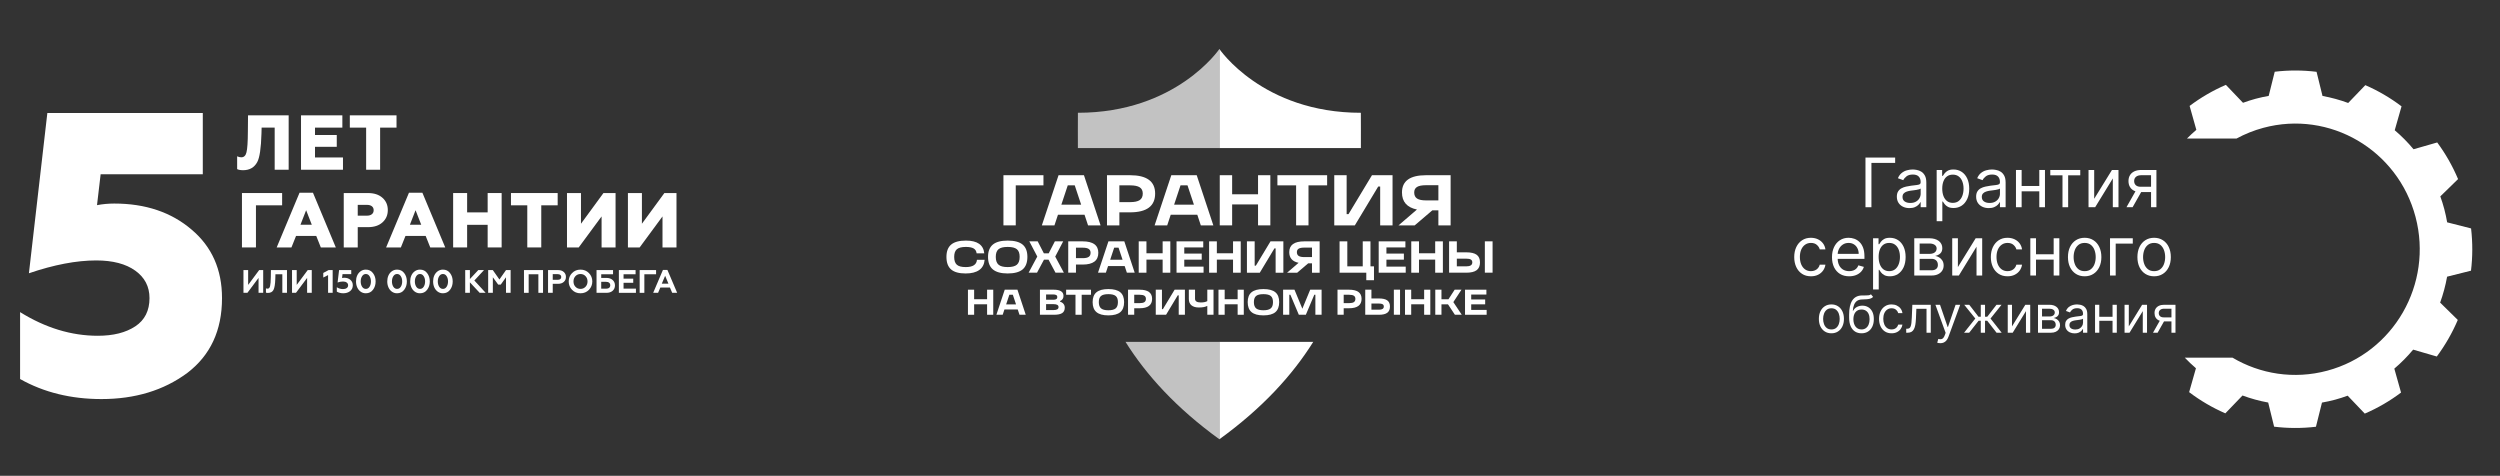
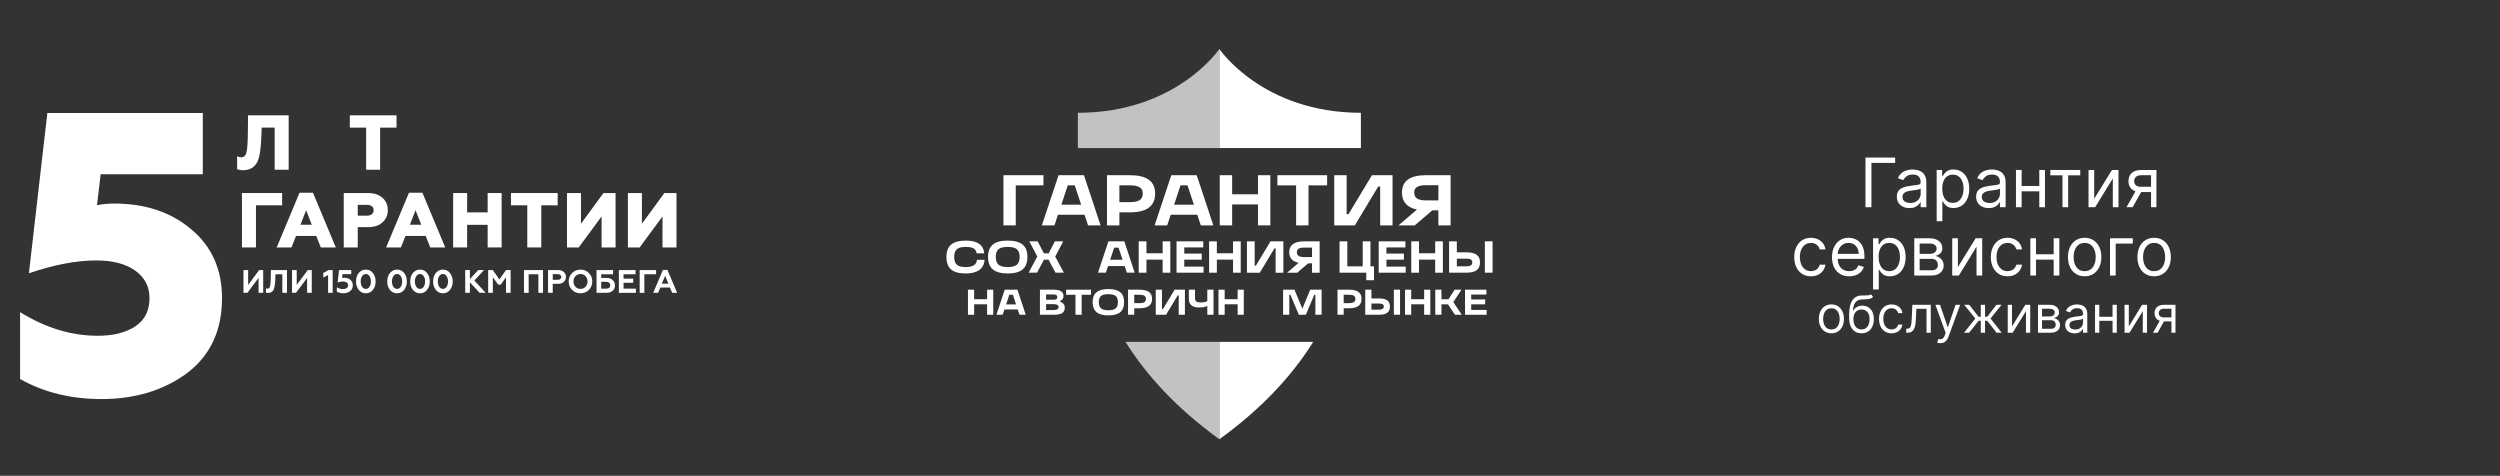
<svg xmlns="http://www.w3.org/2000/svg" width="331" height="63" viewBox="0 0 331 63" fill="none">
  <rect x="0" y="0" width="331" height="63" fill="#333333" stroke="none" />
  <path d="M13.43 52.836C9.397 52.836 5.807 51.953 2.66 50.183V41.325C6.02 43.413 9.451 44.456 12.95 44.456C15.002 44.456 16.654 44.04 17.911 43.208C19.167 42.379 19.794 41.131 19.794 39.47C19.794 37.949 19.167 36.737 17.911 35.836C16.654 34.933 14.932 34.482 12.738 34.482C10.122 34.482 7.151 35.048 3.828 36.18L6.269 14.961H26.85V23.077H13.324L12.844 27.162C13.588 27.021 14.349 26.95 15.126 26.95C19.263 26.95 22.676 28.1 25.365 30.397C28.051 32.662 29.395 35.686 29.395 39.47C29.395 43.748 27.857 47.054 24.78 49.389C21.669 51.687 17.885 52.836 13.43 52.836Z" fill="white" />
  <path d="M32.191 22.535C31.842 22.535 31.577 22.487 31.398 22.391V20.694C31.584 20.783 31.766 20.827 31.944 20.827C32.3 20.827 32.531 20.608 32.633 20.169C32.749 19.723 32.811 18.814 32.818 17.443L32.839 15.273H38.219V22.474H36.367V16.898H34.639L34.618 17.69C34.563 19.618 34.377 20.872 34.062 21.455C33.672 22.175 33.048 22.535 32.191 22.535Z" fill="white" />
-   <path d="M45.411 22.473H39.855V15.271H45.329V16.897H41.706V17.874H44.587V19.438H41.706V20.848H45.41V22.473H45.411Z" fill="white" />
  <path d="M50.329 22.473H48.477V16.897H46.316V15.271H52.499V16.897H50.328V22.473H50.329Z" fill="white" />
  <path d="M33.887 32.76H32.035V25.559H37.354V27.184H33.887V32.76Z" fill="white" />
  <path d="M38.588 32.761H36.633L39.658 25.519H41.437L44.462 32.761H42.477L41.871 31.239H39.195L38.588 32.761ZM40.532 27.833L39.781 29.756H41.283L40.532 27.833Z" fill="white" />
  <path d="M47.364 32.761H45.512V25.56H48.722C49.531 25.56 50.169 25.769 50.636 26.186C51.109 26.605 51.346 27.147 51.346 27.812C51.346 28.477 51.11 29.022 50.636 29.447C50.17 29.866 49.532 30.075 48.722 30.075H47.364V32.761ZM47.364 27.124V28.554H48.589C48.856 28.554 49.07 28.491 49.232 28.364C49.393 28.237 49.473 28.061 49.473 27.834C49.473 27.608 49.395 27.433 49.237 27.309C49.079 27.186 48.863 27.124 48.589 27.124H47.364Z" fill="white" />
  <path d="M53.076 32.761H51.121L54.146 25.519H55.925L58.95 32.761H56.966L56.359 31.239H53.684L53.076 32.761ZM55.02 27.833L54.27 29.756H55.771L55.02 27.833Z" fill="white" />
  <path d="M61.848 32.76H59.996V25.559H61.848V28.12H64.565V25.559H66.416V32.76H64.565V29.766H61.848V32.76Z" fill="white" />
  <path d="M71.665 32.76H69.813V27.184H67.652V25.559H73.835V27.184H71.664V32.76H71.665Z" fill="white" />
  <path d="M76.623 32.76H75.07V25.559H76.922V29.623L79.896 25.559H81.501V32.76H79.649V28.655L76.623 32.76Z" fill="white" />
  <path d="M84.69 32.76H83.137V25.559H84.989V29.623L87.963 25.559H89.567V32.76H87.715V28.655L84.69 32.76Z" fill="white" />
  <path d="M32.756 38.771H32.234V35.758H32.855V37.721L34.313 35.758H34.847V38.771H34.232V36.795L32.756 38.771Z" fill="white" />
  <path d="M35.211 38.745V38.186C35.274 38.209 35.347 38.22 35.431 38.22C35.591 38.22 35.701 38.11 35.758 37.888C35.815 37.662 35.849 37.246 35.857 36.64L35.869 35.758H37.996V38.771H37.381V36.313H36.468L36.45 36.924C36.427 37.633 36.348 38.119 36.21 38.383C36.069 38.65 35.821 38.784 35.466 38.784C35.356 38.784 35.271 38.771 35.211 38.745Z" fill="white" />
  <path d="M39.185 38.771H38.664V35.758H39.284V37.721L40.743 35.758H41.277V38.771H40.662V36.795L39.185 38.771Z" fill="white" />
  <path d="M44.045 38.771H43.438V36.421L42.801 36.744V36.137L43.507 35.758H44.045V38.771Z" fill="white" />
  <path d="M45.451 38.83C45.135 38.83 44.849 38.759 44.594 38.615V38.034C44.849 38.195 45.126 38.275 45.424 38.275C45.619 38.275 45.779 38.231 45.904 38.142C46.028 38.053 46.09 37.93 46.09 37.772C46.09 37.623 46.03 37.502 45.908 37.41C45.786 37.318 45.623 37.272 45.42 37.272C45.181 37.272 44.941 37.316 44.697 37.402L44.895 35.758H46.505V36.292H45.351L45.286 36.804C45.376 36.784 45.471 36.774 45.574 36.774C45.907 36.774 46.178 36.865 46.388 37.049C46.603 37.233 46.711 37.473 46.711 37.772C46.711 38.102 46.589 38.362 46.344 38.552C46.102 38.738 45.803 38.83 45.451 38.83Z" fill="white" />
  <path d="M48.437 38.83C48.17 38.83 47.937 38.756 47.736 38.606C47.541 38.46 47.391 38.271 47.29 38.038C47.189 37.806 47.137 37.547 47.137 37.264C47.137 36.983 47.185 36.727 47.283 36.498C47.386 36.257 47.54 36.064 47.742 35.917C47.944 35.77 48.176 35.697 48.437 35.697C48.833 35.697 49.147 35.851 49.38 36.157C49.614 36.461 49.732 36.83 49.732 37.264C49.732 37.697 49.615 38.065 49.38 38.37C49.147 38.677 48.833 38.83 48.437 38.83ZM47.943 37.966C48.069 38.155 48.233 38.25 48.437 38.25C48.644 38.25 48.807 38.156 48.927 37.966C49.051 37.774 49.112 37.54 49.112 37.264C49.112 36.985 49.051 36.754 48.927 36.567C48.807 36.375 48.644 36.278 48.437 36.278C48.23 36.278 48.065 36.374 47.943 36.567C47.819 36.754 47.757 36.986 47.757 37.264C47.757 37.539 47.819 37.773 47.943 37.966Z" fill="white" />
  <path d="M52.573 38.83C52.307 38.83 52.073 38.756 51.872 38.606C51.677 38.46 51.528 38.271 51.427 38.038C51.325 37.806 51.273 37.547 51.273 37.264C51.273 36.983 51.322 36.727 51.42 36.498C51.523 36.257 51.676 36.064 51.878 35.917C52.081 35.77 52.313 35.697 52.573 35.697C52.969 35.697 53.284 35.851 53.516 36.157C53.751 36.461 53.868 36.83 53.868 37.264C53.868 37.697 53.751 38.065 53.516 38.37C53.284 38.677 52.969 38.83 52.573 38.83ZM52.079 37.966C52.205 38.155 52.37 38.25 52.573 38.25C52.78 38.25 52.944 38.156 53.064 37.966C53.188 37.774 53.249 37.54 53.249 37.264C53.249 36.985 53.188 36.754 53.064 36.567C52.944 36.375 52.779 36.278 52.573 36.278C52.367 36.278 52.202 36.374 52.079 36.567C51.956 36.754 51.894 36.986 51.894 37.264C51.894 37.539 51.956 37.773 52.079 37.966Z" fill="white" />
  <path d="M55.608 38.83C55.342 38.83 55.108 38.756 54.907 38.606C54.712 38.46 54.563 38.271 54.462 38.038C54.361 37.806 54.309 37.547 54.309 37.264C54.309 36.983 54.357 36.727 54.455 36.498C54.558 36.257 54.712 36.064 54.913 35.917C55.116 35.77 55.348 35.697 55.608 35.697C56.005 35.697 56.319 35.851 56.551 36.157C56.786 36.461 56.904 36.83 56.904 37.264C56.904 37.697 56.787 38.065 56.551 38.37C56.318 38.677 56.004 38.83 55.608 38.83ZM55.114 37.966C55.24 38.155 55.404 38.25 55.608 38.25C55.815 38.25 55.978 38.156 56.098 37.966C56.222 37.774 56.283 37.54 56.283 37.264C56.283 36.985 56.222 36.754 56.098 36.567C55.978 36.375 55.815 36.278 55.608 36.278C55.401 36.278 55.236 36.374 55.114 36.567C54.99 36.754 54.928 36.986 54.928 37.264C54.928 37.539 54.99 37.773 55.114 37.966Z" fill="white" />
  <path d="M58.644 38.83C58.377 38.83 58.144 38.756 57.943 38.606C57.748 38.46 57.599 38.271 57.497 38.038C57.396 37.806 57.344 37.547 57.344 37.264C57.344 36.983 57.392 36.727 57.49 36.498C57.593 36.257 57.747 36.064 57.949 35.917C58.151 35.77 58.383 35.697 58.644 35.697C59.04 35.697 59.354 35.851 59.587 36.157C59.821 36.461 59.938 36.83 59.938 37.264C59.938 37.697 59.821 38.065 59.587 38.37C59.354 38.677 59.04 38.83 58.644 38.83ZM58.15 37.966C58.276 38.155 58.44 38.25 58.644 38.25C58.851 38.25 59.014 38.156 59.134 37.966C59.258 37.774 59.319 37.54 59.319 37.264C59.319 36.985 59.258 36.754 59.134 36.567C59.014 36.375 58.85 36.278 58.644 36.278C58.438 36.278 58.272 36.374 58.15 36.567C58.026 36.754 57.964 36.986 57.964 37.264C57.964 37.539 58.026 37.773 58.15 37.966Z" fill="white" />
  <path d="M62.214 38.771H61.594V35.758H62.214V36.945L63.323 35.758H64.081L62.803 37.139L64.301 38.771H63.509L62.213 37.381V38.771H62.214Z" fill="white" />
  <path d="M65.253 38.771H64.633V35.758H65.248L66.122 37.006L66.995 35.758H67.606V38.771H66.995V36.709L66.302 37.678H65.957L65.253 36.709V38.771Z" fill="white" />
  <path d="M69.995 38.771H69.375V35.758H71.897V38.771H71.281V36.313H69.995V38.771Z" fill="white" />
  <path d="M73.183 38.771H72.562V35.758H73.879C74.204 35.758 74.459 35.842 74.645 36.012C74.835 36.178 74.93 36.396 74.93 36.666C74.93 36.938 74.835 37.158 74.645 37.324C74.459 37.494 74.204 37.578 73.879 37.578H73.183V38.771ZM73.183 36.3V37.048H73.837C73.986 37.048 74.102 37.016 74.184 36.951C74.268 36.886 74.31 36.794 74.31 36.674C74.31 36.553 74.268 36.461 74.184 36.396C74.101 36.331 73.985 36.299 73.837 36.299H73.183V36.3Z" fill="white" />
  <path d="M75.297 37.264C75.297 36.823 75.445 36.452 75.741 36.154C76.035 35.85 76.409 35.698 76.859 35.698C77.306 35.698 77.678 35.851 77.974 36.154C78.272 36.458 78.421 36.828 78.421 37.264C78.421 37.697 78.272 38.067 77.974 38.375C77.679 38.679 77.306 38.831 76.859 38.831C76.409 38.831 76.035 38.679 75.741 38.375C75.445 38.071 75.297 37.7 75.297 37.264ZM76.192 37.97C76.37 38.157 76.593 38.25 76.859 38.25C77.123 38.25 77.344 38.157 77.522 37.97C77.7 37.784 77.789 37.548 77.789 37.265C77.789 36.981 77.7 36.745 77.522 36.559C77.345 36.373 77.123 36.279 76.859 36.279C76.592 36.279 76.37 36.373 76.192 36.559C76.017 36.743 75.93 36.978 75.93 37.265C75.93 37.551 76.017 37.787 76.192 37.97Z" fill="white" />
  <path d="M80.28 38.771H78.981V35.758H81.167V36.313H79.602V36.795H80.28C80.633 36.795 80.911 36.887 81.112 37.071C81.318 37.257 81.421 37.496 81.421 37.785C81.421 38.075 81.32 38.313 81.116 38.5C80.912 38.681 80.633 38.771 80.28 38.771ZM79.601 37.312V38.224H80.233C80.413 38.224 80.553 38.185 80.65 38.107C80.747 38.03 80.797 37.917 80.797 37.772C80.797 37.625 80.747 37.513 80.647 37.432C80.549 37.352 80.411 37.312 80.233 37.312H79.601Z" fill="white" />
  <path d="M84.197 38.771H81.938V35.758H84.15V36.313H82.558V36.894H83.84V37.441H82.558V38.215H84.197V38.771Z" fill="white" />
  <path d="M85.312 38.771H84.691V35.758H86.865V36.313H85.312V38.771Z" fill="white" />
  <path d="M87.13 38.77H86.481L87.772 35.74H88.366L89.656 38.77H88.998L88.701 38.074H87.427L87.13 38.77ZM88.064 36.515L87.621 37.561H88.503L88.064 36.515Z" fill="white" />
  <path opacity="0.7" d="M161.447 6.484C161.447 6.484 161.447 11.798 161.447 19.607H142.712C142.699 17.976 142.715 16.412 142.715 14.931C155.754 14.932 161.447 6.484 161.447 6.484Z" fill="white" />
  <path opacity="0.7" d="M149.016 45.262H161.445V58.159C155.746 54.033 151.776 49.667 149.016 45.262Z" fill="white" />
  <path d="M161.445 45.262H173.875C171.115 49.667 167.145 54.033 161.445 58.159V45.262Z" fill="white" />
  <path d="M180.181 19.608H161.445C161.445 11.799 161.445 6.485 161.445 6.485C161.445 6.485 167.139 14.932 180.177 14.932C180.177 16.413 180.194 17.976 180.181 19.608Z" fill="white" />
  <path d="M132.855 29.839V23.198H138.153V24.541H134.485V29.839H132.855Z" fill="white" />
  <path d="M145.716 29.839H144.058L143.591 28.429H140.076L139.609 29.839H137.941L140.152 23.198H143.515L145.716 29.839ZM141.372 24.541L140.524 27.095H143.144L142.296 24.541H141.372Z" fill="white" />
  <path d="M148.205 29.839H146.566V23.198H149.616C151.832 23.198 152.94 24.008 152.94 25.628C152.94 27.286 151.832 28.114 149.616 28.114H148.206V29.839H148.205ZM148.205 24.541V26.761H149.625C150.209 26.761 150.635 26.671 150.902 26.49C151.168 26.309 151.302 26.021 151.302 25.627C151.302 25.252 151.169 24.977 150.902 24.803C150.635 24.629 150.209 24.541 149.625 24.541H148.205Z" fill="white" />
  <path d="M160.646 29.839H158.988L158.521 28.429H155.005L154.538 29.839H152.871L155.081 23.198H158.445L160.646 29.839ZM156.301 24.541L155.453 27.095H158.074L157.225 24.541H156.301Z" fill="white" />
  <path d="M166.565 25.723V23.198H168.194V29.839H166.565V27.066H163.135V29.839H161.496V23.198H163.135V25.723H166.565Z" fill="white" />
  <path d="M173.245 29.839H171.606V24.541H169.129V23.198H175.712V24.541H173.245V29.839Z" fill="white" />
  <path d="M181.648 23.198H184.373V29.839H182.735V24.694H182.477L179.381 29.839H176.656V23.198H178.295V28.353H178.542L181.648 23.198Z" fill="white" />
  <path d="M188.803 23.198H192.062V29.839H190.442V27.847H189.642L187.307 29.839H185.164L187.604 27.742C186.282 27.47 185.622 26.717 185.622 25.484C185.621 23.96 186.682 23.198 188.803 23.198ZM188.803 26.533H190.442V24.522H188.803C188.263 24.522 187.868 24.598 187.617 24.751C187.366 24.904 187.241 25.148 187.241 25.484C187.241 25.853 187.367 26.12 187.617 26.285C187.868 26.45 188.263 26.533 188.803 26.533Z" fill="white" />
  <path d="M127.851 36.207C126.977 36.207 126.336 36.029 125.925 35.674C125.514 35.319 125.309 34.764 125.309 34.009C125.309 33.275 125.518 32.732 125.937 32.38C126.356 32.029 127.006 31.854 127.888 31.854C129.393 31.854 130.203 32.415 130.317 33.539H129.305C129.27 33.241 129.137 33.027 128.907 32.893C128.677 32.76 128.337 32.693 127.889 32.693C127.329 32.693 126.93 32.794 126.692 32.997C126.454 33.2 126.334 33.539 126.334 34.015C126.334 34.496 126.451 34.841 126.686 35.051C126.916 35.258 127.307 35.361 127.859 35.361C128.803 35.361 129.3 35.039 129.348 34.396H130.366C130.318 34.992 130.081 35.443 129.655 35.748C129.226 36.054 128.626 36.207 127.851 36.207Z" fill="white" />
  <path d="M133.418 36.206C132.533 36.206 131.879 36.027 131.453 35.67C131.029 35.313 130.816 34.759 130.816 34.009C130.816 33.275 131.029 32.732 131.453 32.38C131.878 32.029 132.533 31.854 133.418 31.854C134.307 31.854 134.965 32.028 135.389 32.377C135.814 32.727 136.026 33.27 136.026 34.009C136.026 34.764 135.815 35.318 135.392 35.674C134.97 36.028 134.311 36.206 133.418 36.206ZM133.418 35.361C133.983 35.361 134.387 35.257 134.633 35.048C134.879 34.84 135.002 34.493 135.002 34.008C135.002 33.532 134.879 33.194 134.633 32.996C134.391 32.794 133.986 32.693 133.418 32.693C132.85 32.693 132.446 32.794 132.204 32.996C131.961 33.199 131.841 33.536 131.841 34.008C131.841 34.493 131.964 34.839 132.21 35.048C132.456 35.257 132.859 35.361 133.418 35.361Z" fill="white" />
  <path d="M140.856 36.105H139.748L138.825 34.378H138.224L137.301 36.105H136.188L137.336 33.967L136.282 31.954H137.39L138.206 33.538H138.849L139.665 31.954H140.767L139.712 33.973L140.856 36.105Z" fill="white" />
-   <path d="M142.458 36.105H141.434V31.955H143.339C144.725 31.955 145.417 32.462 145.417 33.474C145.417 34.51 144.724 35.028 143.339 35.028H142.458V36.105ZM142.458 32.794V34.181H143.345C143.711 34.181 143.976 34.125 144.143 34.012C144.31 33.899 144.393 33.72 144.393 33.473C144.393 33.239 144.31 33.067 144.143 32.957C143.977 32.848 143.711 32.793 143.345 32.793H142.458V32.794Z" fill="white" />
  <path d="M150.234 36.105H149.198L148.906 35.224H146.709L146.417 36.105H145.375L146.757 31.954H148.859L150.234 36.105ZM147.518 32.794L146.988 34.39H148.626L148.096 32.794H147.518Z" fill="white" />
  <path d="M153.933 33.533V31.955H154.951V36.106H153.933V34.373H151.79V36.106H150.766V31.955H151.79V33.534H153.933V33.533Z" fill="white" />
  <path d="M159.353 36.105H155.773V31.955H159.311V32.759H156.798V33.575H159.108V34.379H156.798V35.301H159.352V36.105H159.353Z" fill="white" />
  <path d="M163.254 33.533V31.955H164.272V36.106H163.254V34.373H161.111V36.106H160.086V31.955H161.11V33.534H163.254V33.533Z" fill="white" />
  <path d="M168.214 31.955H169.917V36.106H168.893V32.891H168.732L166.797 36.106H165.094V31.955H166.118V35.177H166.273L168.214 31.955Z" fill="white" />
  <path d="M172.685 31.955H174.721V36.106H173.709V34.861H173.209L171.749 36.106H170.41L171.935 34.796C171.109 34.625 170.696 34.155 170.696 33.385C170.696 32.431 171.359 31.955 172.685 31.955ZM172.685 34.038H173.709V32.783H172.685C172.347 32.783 172.1 32.831 171.943 32.925C171.786 33.021 171.708 33.174 171.708 33.384C171.708 33.615 171.786 33.781 171.943 33.884C172.1 33.988 172.348 34.038 172.685 34.038Z" fill="white" />
  <path d="M181.45 31.955V35.265H181.915V37.1H180.897V36.105H177.359V31.955H178.384V35.265H180.426V31.955H181.45Z" fill="white" />
  <path d="M186.118 36.105H182.539V31.955H186.076V32.759H183.563V33.575H185.874V34.379H183.563V35.301H186.117V36.105H186.118Z" fill="white" />
  <path d="M190.019 33.533V31.955H191.037V36.106H190.019V34.373H187.876V36.106H186.852V31.955H187.876V33.534H190.019V33.533Z" fill="white" />
  <path d="M191.859 36.105V31.955H192.884V33.408H194.134C194.757 33.408 195.216 33.515 195.51 33.73C195.804 33.944 195.95 34.281 195.95 34.742C195.95 35.206 195.804 35.549 195.51 35.772C195.216 35.994 194.757 36.105 194.134 36.105H191.859ZM194.134 34.247H192.884V35.265H194.135C194.667 35.265 194.933 35.091 194.933 34.742C194.933 34.567 194.869 34.441 194.742 34.363C194.615 34.286 194.412 34.247 194.134 34.247ZM197.618 36.105H196.594V31.955H197.618V36.105Z" fill="white" />
  <path d="M130.691 39.617V38.355H131.506V41.675H130.691V40.288H128.976V41.675H128.156V38.355H128.975V39.617H130.691Z" fill="white" />
  <path d="M135.809 41.675H134.98L134.746 40.969H132.989L132.756 41.675H131.922L133.027 38.355H134.709L135.809 41.675ZM133.637 39.026L133.213 40.303H134.523L134.099 39.026H133.637Z" fill="white" />
  <path d="M140.36 39.855V39.955C140.548 40.002 140.697 40.096 140.808 40.234C140.92 40.372 140.975 40.539 140.975 40.736C140.975 41.063 140.861 41.302 140.634 41.451C140.407 41.6 140.046 41.675 139.551 41.675H137.688V38.355H139.531C139.947 38.355 140.264 38.424 140.482 38.562C140.699 38.7 140.807 38.904 140.807 39.174C140.807 39.501 140.658 39.728 140.36 39.855ZM138.502 38.983V39.688H139.474C139.817 39.688 139.988 39.568 139.988 39.326C139.988 39.098 139.802 38.983 139.431 38.983H138.502ZM138.502 40.269V41.051H139.507C139.936 41.051 140.151 40.919 140.151 40.655C140.151 40.398 139.933 40.269 139.498 40.269H138.502Z" fill="white" />
  <path d="M143.214 41.675H142.395V39.026H141.156V38.355H144.448V39.026H143.214V41.675Z" fill="white" />
  <path d="M146.746 41.756C146.038 41.756 145.514 41.613 145.174 41.327C144.834 41.041 144.664 40.598 144.664 39.998C144.664 39.41 144.834 38.976 145.174 38.695C145.514 38.414 146.038 38.273 146.746 38.273C147.457 38.273 147.983 38.413 148.323 38.693C148.662 38.972 148.832 39.407 148.832 39.998C148.832 40.601 148.663 41.045 148.325 41.33C147.987 41.614 147.461 41.756 146.746 41.756ZM146.746 41.08C147.197 41.08 147.521 40.996 147.718 40.829C147.914 40.663 148.013 40.385 148.013 39.998C148.013 39.617 147.914 39.347 147.718 39.188C147.524 39.027 147.2 38.945 146.746 38.945C146.292 38.945 145.968 39.027 145.774 39.188C145.58 39.35 145.483 39.62 145.483 39.998C145.483 40.385 145.582 40.662 145.779 40.829C145.976 40.996 146.299 41.08 146.746 41.08Z" fill="white" />
  <path d="M150.171 41.675H149.352V38.355H150.876C151.985 38.355 152.539 38.759 152.539 39.569C152.539 40.398 151.985 40.813 150.876 40.813H150.171V41.675ZM150.171 39.026V40.136H150.881C151.173 40.136 151.386 40.091 151.519 40.001C151.652 39.91 151.719 39.766 151.719 39.569C151.719 39.382 151.652 39.244 151.519 39.157C151.386 39.07 151.173 39.026 150.881 39.026H150.171Z" fill="white" />
  <path d="M155.519 38.355H156.882V41.675H156.063V39.102H155.934L154.386 41.675H153.023V38.355H153.843V40.931H153.966L155.519 38.355Z" fill="white" />
  <path d="M159.846 39.869V38.355H160.67V41.675H159.846V40.498C159.592 40.641 159.222 40.712 158.736 40.712C158.31 40.712 157.982 40.617 157.75 40.426C157.519 40.236 157.402 39.956 157.402 39.588V38.355H158.222V39.565C158.222 39.885 158.479 40.046 158.993 40.046C159.349 40.045 159.634 39.987 159.846 39.869Z" fill="white" />
  <path d="M163.863 39.617V38.355H164.677V41.675H163.863V40.288H162.147V41.675H161.328V38.355H162.147V39.617H163.863Z" fill="white" />
-   <path d="M167.277 41.756C166.569 41.756 166.045 41.613 165.705 41.327C165.365 41.041 165.195 40.598 165.195 39.998C165.195 39.41 165.365 38.976 165.705 38.695C166.045 38.414 166.569 38.273 167.277 38.273C167.989 38.273 168.514 38.413 168.854 38.693C169.194 38.972 169.364 39.407 169.364 39.998C169.364 40.601 169.194 41.045 168.856 41.33C168.518 41.614 167.992 41.756 167.277 41.756ZM167.277 41.08C167.728 41.08 168.052 40.996 168.249 40.829C168.446 40.663 168.544 40.385 168.544 39.998C168.544 39.617 168.446 39.347 168.249 39.188C168.055 39.027 167.731 38.945 167.277 38.945C166.823 38.945 166.499 39.027 166.305 39.188C166.112 39.35 166.015 39.62 166.015 39.998C166.015 40.385 166.113 40.662 166.31 40.829C166.507 40.996 166.829 41.08 167.277 41.08Z" fill="white" />
  <path d="M173.47 38.355H174.98V41.675H174.156V39.026H174.013L172.893 41.675H171.965L170.845 39.026H170.702V41.675H169.883V38.355H171.388L172.432 40.874L173.47 38.355Z" fill="white" />
  <path d="M177.905 41.675H177.086V38.355H178.611C179.719 38.355 180.273 38.759 180.273 39.569C180.273 40.398 179.719 40.813 178.611 40.813H177.905V41.675ZM177.905 39.026V40.136H178.615C178.907 40.136 179.12 40.091 179.254 40.001C179.386 39.91 179.453 39.766 179.453 39.569C179.453 39.382 179.386 39.244 179.254 39.157C179.12 39.07 178.907 39.026 178.615 39.026H177.905Z" fill="white" />
  <path d="M180.758 41.675V38.355H181.577V39.517H182.578C183.077 39.517 183.443 39.603 183.679 39.774C183.914 39.946 184.031 40.216 184.031 40.584C184.031 40.956 183.913 41.231 183.679 41.408C183.443 41.586 183.077 41.675 182.578 41.675H180.758ZM182.578 40.189H181.577V41.004H182.578C183.004 41.004 183.216 40.864 183.216 40.584C183.216 40.445 183.165 40.344 183.064 40.282C182.963 40.219 182.8 40.189 182.578 40.189ZM185.365 41.675H184.546V38.355H185.365V41.675Z" fill="white" />
  <path d="M188.558 39.617V38.355H189.373V41.675H188.558V40.288H186.843V41.675H186.023V38.355H186.843V39.617H188.558Z" fill="white" />
  <path d="M193.538 41.675H192.628L191.713 40.294H190.85V41.675H190.031V38.355H190.85V39.622H191.775L192.598 38.355H193.499L192.422 39.998L193.538 41.675Z" fill="white" />
  <path d="M196.832 41.675H193.969V38.355H196.799V38.998H194.788V39.65H196.637V40.294H194.788V41.032H196.832V41.675Z" fill="white" />
  <path d="M250.918 20.861V21.568H247.777V27.437H246.989V20.861H250.918Z" fill="white" />
  <path d="M252.808 27.553C252.499 27.553 252.218 27.494 251.966 27.376C251.714 27.256 251.513 27.084 251.365 26.859C251.217 26.632 251.142 26.358 251.142 26.037C251.142 25.755 251.198 25.526 251.308 25.35C251.418 25.172 251.565 25.033 251.75 24.933C251.934 24.832 252.137 24.757 252.36 24.708C252.585 24.657 252.81 24.616 253.037 24.586C253.334 24.547 253.574 24.518 253.759 24.499C253.945 24.478 254.081 24.442 254.165 24.393C254.252 24.344 254.296 24.258 254.296 24.136V24.111C254.296 23.794 254.21 23.548 254.038 23.372C253.869 23.197 253.611 23.109 253.266 23.109C252.908 23.109 252.627 23.188 252.424 23.346C252.22 23.505 252.077 23.674 251.994 23.854L251.282 23.597C251.409 23.297 251.579 23.064 251.791 22.897C252.005 22.728 252.238 22.61 252.49 22.544C252.745 22.475 252.995 22.441 253.24 22.441C253.397 22.441 253.577 22.46 253.781 22.499C253.986 22.535 254.185 22.611 254.375 22.727C254.568 22.842 254.728 23.017 254.855 23.25C254.982 23.483 255.046 23.796 255.046 24.188V27.437H254.296V26.769H254.258C254.207 26.876 254.122 26.991 254.003 27.113C253.885 27.235 253.727 27.339 253.53 27.424C253.333 27.51 253.092 27.553 252.808 27.553ZM252.923 26.872C253.219 26.872 253.469 26.813 253.673 26.695C253.878 26.578 254.033 26.426 254.137 26.239C254.243 26.053 254.296 25.857 254.296 25.652V24.958C254.264 24.997 254.194 25.032 254.086 25.064C253.98 25.094 253.857 25.121 253.717 25.145C253.579 25.166 253.445 25.185 253.314 25.202C253.184 25.217 253.079 25.23 252.999 25.241C252.804 25.267 252.622 25.308 252.452 25.366C252.285 25.422 252.149 25.506 252.045 25.62C251.944 25.731 251.893 25.883 251.893 26.076C251.893 26.339 251.989 26.538 252.182 26.673C252.377 26.806 252.624 26.872 252.923 26.872Z" fill="white" />
  <path d="M256.415 29.287V22.505H257.14V23.289H257.229C257.284 23.203 257.36 23.094 257.458 22.961C257.557 22.826 257.699 22.706 257.884 22.602C258.07 22.495 258.322 22.441 258.64 22.441C259.051 22.441 259.414 22.545 259.727 22.753C260.041 22.96 260.286 23.255 260.462 23.636C260.638 24.017 260.726 24.466 260.726 24.984C260.726 25.506 260.638 25.959 260.462 26.342C260.286 26.723 260.042 27.019 259.731 27.228C259.419 27.436 259.06 27.54 258.653 27.54C258.339 27.54 258.088 27.487 257.9 27.383C257.711 27.276 257.566 27.154 257.464 27.02C257.362 26.883 257.284 26.769 257.229 26.679H257.165V29.287H256.415ZM257.153 24.971C257.153 25.344 257.207 25.672 257.315 25.957C257.423 26.239 257.581 26.461 257.788 26.622C257.996 26.78 258.25 26.859 258.551 26.859C258.865 26.859 259.127 26.776 259.336 26.609C259.548 26.44 259.707 26.213 259.813 25.928C259.921 25.641 259.975 25.322 259.975 24.971C259.975 24.624 259.922 24.312 259.816 24.034C259.713 23.753 259.555 23.532 259.343 23.369C259.133 23.204 258.869 23.122 258.551 23.122C258.246 23.122 257.99 23.2 257.782 23.356C257.574 23.51 257.418 23.727 257.312 24.005C257.206 24.281 257.153 24.603 257.153 24.971Z" fill="white" />
  <path d="M263.307 27.553C262.997 27.553 262.716 27.494 262.464 27.376C262.212 27.256 262.012 27.084 261.864 26.859C261.715 26.632 261.641 26.358 261.641 26.037C261.641 25.755 261.696 25.526 261.806 25.35C261.916 25.172 262.064 25.033 262.248 24.933C262.432 24.832 262.636 24.757 262.858 24.708C263.083 24.657 263.309 24.616 263.536 24.586C263.832 24.547 264.073 24.518 264.257 24.499C264.444 24.478 264.579 24.442 264.664 24.393C264.751 24.344 264.794 24.258 264.794 24.136V24.111C264.794 23.794 264.708 23.548 264.537 23.372C264.367 23.197 264.11 23.109 263.764 23.109C263.406 23.109 263.125 23.188 262.922 23.346C262.719 23.505 262.576 23.674 262.493 23.854L261.781 23.597C261.908 23.297 262.078 23.064 262.289 22.897C262.503 22.728 262.737 22.61 262.989 22.544C263.243 22.475 263.493 22.441 263.739 22.441C263.896 22.441 264.076 22.46 264.279 22.499C264.485 22.535 264.683 22.611 264.874 22.727C265.067 22.842 265.227 23.017 265.354 23.25C265.481 23.483 265.544 23.796 265.544 24.188V27.437H264.794V26.769H264.756C264.705 26.876 264.621 26.991 264.502 27.113C264.383 27.235 264.225 27.339 264.028 27.424C263.831 27.51 263.591 27.553 263.307 27.553ZM263.421 26.872C263.718 26.872 263.968 26.813 264.171 26.695C264.377 26.578 264.532 26.426 264.635 26.239C264.741 26.053 264.794 25.857 264.794 25.652V24.958C264.762 24.997 264.693 25.032 264.584 25.064C264.479 25.094 264.356 25.121 264.216 25.145C264.078 25.166 263.943 25.185 263.812 25.202C263.683 25.217 263.578 25.23 263.497 25.241C263.302 25.267 263.12 25.308 262.951 25.366C262.783 25.422 262.648 25.506 262.544 25.62C262.442 25.731 262.391 25.883 262.391 26.076C262.391 26.339 262.488 26.538 262.68 26.673C262.875 26.806 263.122 26.872 263.421 26.872Z" fill="white" />
  <path d="M270.181 24.624V25.331H267.486V24.624H270.181ZM267.664 22.505V27.437H266.914V22.505H267.664ZM270.754 22.505V27.437H270.003V22.505H270.754Z" fill="white" />
  <path d="M271.459 23.212V22.505H275.426V23.212H273.824V27.437H273.074V23.212H271.459Z" fill="white" />
  <path d="M277.271 26.32L279.623 22.505H280.488V27.437H279.737V23.623L277.398 27.437H276.521V22.505H277.271V26.32Z" fill="white" />
  <path d="M284.799 27.437V23.199H283.502C283.209 23.199 282.979 23.267 282.812 23.404C282.645 23.541 282.561 23.73 282.561 23.969C282.561 24.205 282.636 24.39 282.787 24.525C282.939 24.66 283.148 24.727 283.413 24.727H284.989V25.433H283.413C283.082 25.433 282.797 25.375 282.558 25.257C282.318 25.139 282.134 24.971 282.005 24.753C281.875 24.532 281.811 24.271 281.811 23.969C281.811 23.665 281.879 23.404 282.014 23.186C282.15 22.968 282.344 22.8 282.596 22.682C282.85 22.564 283.152 22.505 283.502 22.505H285.511V27.437H284.799ZM281.544 27.437L282.93 24.984H283.743L282.357 27.437H281.544Z" fill="white" />
  <path d="M239.767 36.581C239.309 36.581 238.915 36.472 238.585 36.254C238.254 36.036 238 35.735 237.822 35.352C237.644 34.969 237.555 34.531 237.555 34.038C237.555 33.538 237.646 33.096 237.828 32.712C238.012 32.327 238.269 32.026 238.597 31.81C238.928 31.592 239.314 31.483 239.754 31.483C240.098 31.483 240.407 31.547 240.683 31.675C240.958 31.804 241.184 31.984 241.36 32.215C241.536 32.446 241.645 32.716 241.687 33.024H240.937C240.88 32.799 240.752 32.6 240.555 32.427C240.36 32.251 240.098 32.163 239.767 32.163C239.475 32.163 239.218 32.24 238.998 32.395C238.78 32.547 238.609 32.762 238.486 33.04C238.365 33.316 238.305 33.64 238.305 34.013C238.305 34.394 238.364 34.726 238.483 35.008C238.604 35.291 238.773 35.51 238.991 35.666C239.212 35.823 239.47 35.901 239.767 35.901C239.962 35.901 240.139 35.867 240.298 35.798C240.457 35.73 240.591 35.631 240.702 35.503C240.812 35.374 240.89 35.22 240.937 35.04H241.687C241.645 35.331 241.54 35.594 241.372 35.827C241.207 36.058 240.988 36.242 240.714 36.379C240.443 36.514 240.127 36.581 239.767 36.581Z" fill="white" />
  <path d="M244.831 36.581C244.36 36.581 243.955 36.477 243.613 36.267C243.274 36.055 243.013 35.76 242.828 35.381C242.646 35 242.555 34.557 242.555 34.051C242.555 33.546 242.646 33.101 242.828 32.716C243.013 32.328 243.269 32.026 243.597 31.81C243.928 31.592 244.314 31.483 244.754 31.483C245.009 31.483 245.26 31.526 245.508 31.611C245.756 31.697 245.981 31.836 246.185 32.029C246.388 32.219 246.55 32.472 246.671 32.786C246.792 33.101 246.852 33.488 246.852 33.949V34.27H243.089V33.615H246.09C246.09 33.336 246.034 33.088 245.924 32.87C245.816 32.651 245.661 32.479 245.46 32.353C245.261 32.227 245.026 32.163 244.754 32.163C244.456 32.163 244.197 32.238 243.979 32.388C243.763 32.536 243.596 32.728 243.48 32.966C243.363 33.204 243.305 33.458 243.305 33.73V34.167C243.305 34.539 243.369 34.855 243.496 35.114C243.625 35.371 243.804 35.567 244.033 35.702C244.262 35.834 244.528 35.901 244.831 35.901C245.028 35.901 245.206 35.873 245.365 35.817C245.526 35.76 245.665 35.674 245.781 35.56C245.898 35.445 245.988 35.301 246.051 35.13L246.776 35.336C246.7 35.584 246.572 35.802 246.392 35.991C246.211 36.177 245.989 36.322 245.724 36.427C245.459 36.53 245.161 36.581 244.831 36.581Z" fill="white" />
  <path d="M247.994 38.328V31.547H248.718V32.33H248.807C248.862 32.245 248.939 32.136 249.036 32.003C249.136 31.868 249.278 31.748 249.462 31.643C249.649 31.536 249.901 31.483 250.219 31.483C250.63 31.483 250.992 31.587 251.306 31.794C251.619 32.002 251.864 32.296 252.04 32.677C252.216 33.058 252.304 33.508 252.304 34.026C252.304 34.548 252.216 35.001 252.04 35.384C251.864 35.765 251.621 36.06 251.309 36.27C250.997 36.478 250.638 36.581 250.231 36.581C249.918 36.581 249.667 36.529 249.478 36.424C249.289 36.317 249.144 36.196 249.043 36.061C248.941 35.924 248.862 35.811 248.807 35.721H248.744V38.328H247.994ZM248.731 34.013C248.731 34.385 248.785 34.714 248.893 34.999C249.001 35.281 249.159 35.503 249.367 35.663C249.574 35.822 249.829 35.901 250.13 35.901C250.443 35.901 250.705 35.817 250.915 35.65C251.127 35.481 251.286 35.254 251.392 34.97C251.5 34.683 251.554 34.364 251.554 34.013C251.554 33.666 251.501 33.354 251.395 33.075C251.291 32.795 251.133 32.573 250.921 32.411C250.711 32.246 250.448 32.163 250.13 32.163C249.825 32.163 249.568 32.242 249.36 32.398C249.153 32.552 248.996 32.768 248.89 33.046C248.784 33.322 248.731 33.645 248.731 34.013Z" fill="white" />
  <path d="M253.448 36.479V31.547H255.445C255.97 31.547 256.388 31.667 256.697 31.907C257.006 32.146 257.161 32.463 257.161 32.857C257.161 33.157 257.073 33.389 256.897 33.554C256.721 33.716 256.496 33.827 256.22 33.884C256.4 33.91 256.575 33.974 256.745 34.077C256.916 34.18 257.058 34.321 257.171 34.501C257.283 34.679 257.339 34.897 257.339 35.156C257.339 35.408 257.275 35.634 257.148 35.833C257.021 36.032 256.839 36.19 256.602 36.305C256.364 36.421 256.08 36.479 255.75 36.479H253.448ZM254.16 35.785H255.75C256.008 35.785 256.211 35.723 256.357 35.599C256.503 35.475 256.576 35.306 256.576 35.092C256.576 34.837 256.503 34.637 256.357 34.491C256.211 34.344 256.008 34.27 255.75 34.27H254.16V35.785ZM254.16 33.615H255.445C255.646 33.615 255.819 33.587 255.963 33.531C256.107 33.473 256.217 33.392 256.293 33.287C256.372 33.18 256.411 33.054 256.411 32.908C256.411 32.701 256.325 32.538 256.153 32.42C255.982 32.3 255.745 32.24 255.445 32.24H254.16V33.615Z" fill="white" />
  <path d="M259.225 35.361L261.577 31.547H262.442V36.479H261.691V32.664L259.352 36.479H258.475V31.547H259.225V35.361Z" fill="white" />
  <path d="M265.799 36.581C265.341 36.581 264.947 36.472 264.617 36.254C264.286 36.036 264.032 35.735 263.854 35.352C263.676 34.969 263.587 34.531 263.587 34.038C263.587 33.538 263.678 33.096 263.86 32.712C264.045 32.327 264.301 32.026 264.629 31.81C264.96 31.592 265.346 31.483 265.786 31.483C266.13 31.483 266.439 31.547 266.715 31.675C266.99 31.804 267.216 31.984 267.392 32.215C267.568 32.446 267.677 32.716 267.719 33.024H266.969C266.912 32.799 266.785 32.6 266.588 32.427C266.393 32.251 266.13 32.163 265.799 32.163C265.507 32.163 265.25 32.24 265.03 32.395C264.812 32.547 264.641 32.762 264.518 33.04C264.397 33.316 264.337 33.64 264.337 34.013C264.337 34.394 264.396 34.726 264.515 35.008C264.636 35.291 264.805 35.51 265.024 35.666C265.244 35.823 265.503 35.901 265.799 35.901C265.994 35.901 266.171 35.867 266.33 35.798C266.489 35.73 266.624 35.631 266.734 35.503C266.844 35.374 266.922 35.22 266.969 35.04H267.719C267.677 35.331 267.572 35.594 267.404 35.827C267.239 36.058 267.02 36.242 266.746 36.379C266.475 36.514 266.159 36.581 265.799 36.581Z" fill="white" />
  <path d="M272.084 33.666V34.373H269.388V33.666H272.084ZM269.566 31.547V36.479H268.816V31.547H269.566ZM272.656 31.547V36.479H271.905V31.547H272.656Z" fill="white" />
  <path d="M276.009 36.581C275.568 36.581 275.182 36.476 274.849 36.264C274.518 36.052 274.26 35.755 274.073 35.374C273.889 34.993 273.797 34.548 273.797 34.038C273.797 33.525 273.889 33.076 274.073 32.693C274.26 32.31 274.518 32.013 274.849 31.801C275.182 31.589 275.568 31.483 276.009 31.483C276.45 31.483 276.836 31.589 277.166 31.801C277.499 32.013 277.758 32.31 277.942 32.693C278.128 33.076 278.222 33.525 278.222 34.038C278.222 34.548 278.128 34.993 277.942 35.374C277.758 35.755 277.499 36.052 277.166 36.264C276.836 36.476 276.45 36.581 276.009 36.581ZM276.009 35.901C276.344 35.901 276.62 35.814 276.836 35.641C277.052 35.467 277.212 35.239 277.316 34.957C277.42 34.674 277.471 34.368 277.471 34.038C277.471 33.709 277.42 33.402 277.316 33.117C277.212 32.832 277.052 32.602 276.836 32.427C276.62 32.251 276.344 32.163 276.009 32.163C275.674 32.163 275.399 32.251 275.183 32.427C274.967 32.602 274.807 32.832 274.703 33.117C274.599 33.402 274.547 33.709 274.547 34.038C274.547 34.368 274.599 34.674 274.703 34.957C274.807 35.239 274.967 35.467 275.183 35.641C275.399 35.814 275.674 35.901 276.009 35.901Z" fill="white" />
  <path d="M282.38 31.547V32.253H280.117V36.479H279.367V31.547H282.38Z" fill="white" />
  <path d="M285.205 36.581C284.764 36.581 284.378 36.476 284.045 36.264C283.714 36.052 283.456 35.755 283.269 35.374C283.085 34.993 282.993 34.548 282.993 34.038C282.993 33.525 283.085 33.076 283.269 32.693C283.456 32.31 283.714 32.013 284.045 31.801C284.378 31.589 284.764 31.483 285.205 31.483C285.646 31.483 286.032 31.589 286.362 31.801C286.695 32.013 286.954 32.31 287.138 32.693C287.324 33.076 287.418 33.525 287.418 34.038C287.418 34.548 287.324 34.993 287.138 35.374C286.954 35.755 286.695 36.052 286.362 36.264C286.032 36.476 285.646 36.581 285.205 36.581ZM285.205 35.901C285.54 35.901 285.816 35.814 286.032 35.641C286.248 35.467 286.408 35.239 286.512 34.957C286.616 34.674 286.667 34.368 286.667 34.038C286.667 33.709 286.616 33.402 286.512 33.117C286.408 32.832 286.248 32.602 286.032 32.427C285.816 32.251 285.54 32.163 285.205 32.163C284.87 32.163 284.595 32.251 284.379 32.427C284.163 32.602 284.003 32.832 283.899 33.117C283.795 33.402 283.743 33.709 283.743 34.038C283.743 34.368 283.795 34.674 283.899 34.957C284.003 35.239 284.163 35.467 284.379 35.641C284.595 35.814 284.87 35.901 285.205 35.901Z" fill="white" />
  <path d="M242.478 44.129C242.148 44.129 241.858 44.05 241.608 43.891C241.36 43.732 241.166 43.51 241.026 43.224C240.888 42.938 240.819 42.604 240.819 42.222C240.819 41.837 240.888 41.5 241.026 41.213C241.166 40.926 241.36 40.702 241.608 40.544C241.858 40.385 242.148 40.305 242.478 40.305C242.809 40.305 243.098 40.385 243.346 40.544C243.596 40.702 243.79 40.926 243.928 41.213C244.068 41.5 244.138 41.837 244.138 42.222C244.138 42.604 244.068 42.938 243.928 43.224C243.79 43.51 243.596 43.732 243.346 43.891C243.098 44.05 242.809 44.129 242.478 44.129ZM242.478 43.619C242.729 43.619 242.936 43.554 243.098 43.424C243.26 43.294 243.38 43.123 243.458 42.911C243.536 42.699 243.575 42.469 243.575 42.222C243.575 41.975 243.536 41.744 243.458 41.531C243.38 41.317 243.26 41.145 243.098 41.013C242.936 40.882 242.729 40.816 242.478 40.816C242.227 40.816 242.021 40.882 241.859 41.013C241.696 41.145 241.576 41.317 241.499 41.531C241.421 41.744 241.382 41.975 241.382 42.222C241.382 42.469 241.421 42.699 241.499 42.911C241.576 43.123 241.696 43.294 241.859 43.424C242.021 43.554 242.227 43.619 242.478 43.619Z" fill="white" />
  <path d="M247.714 38.966L248 39.313C247.889 39.422 247.76 39.498 247.614 39.542C247.468 39.585 247.303 39.612 247.118 39.621C246.934 39.631 246.729 39.641 246.503 39.65C246.249 39.66 246.038 39.722 245.871 39.838C245.705 39.953 245.576 40.12 245.485 40.339C245.395 40.557 245.337 40.825 245.311 41.143H245.359C245.483 40.912 245.655 40.742 245.874 40.633C246.093 40.523 246.328 40.469 246.58 40.469C246.866 40.469 247.123 40.536 247.352 40.671C247.581 40.806 247.762 41.006 247.896 41.271C248.029 41.536 248.096 41.862 248.096 42.251C248.096 42.638 248.027 42.972 247.891 43.253C247.756 43.534 247.566 43.75 247.321 43.903C247.078 44.054 246.792 44.129 246.465 44.129C246.138 44.129 245.851 44.051 245.604 43.896C245.358 43.738 245.167 43.505 245.03 43.197C244.893 42.887 244.825 42.505 244.825 42.049V41.654C244.825 40.83 244.963 40.206 245.24 39.78C245.518 39.355 245.936 39.135 246.494 39.12C246.691 39.114 246.866 39.112 247.021 39.115C247.175 39.119 247.309 39.111 247.423 39.094C247.538 39.076 247.635 39.034 247.714 38.966ZM246.465 43.619C246.686 43.619 246.876 43.562 247.035 43.45C247.195 43.338 247.319 43.18 247.404 42.976C247.49 42.77 247.533 42.529 247.533 42.251C247.533 41.981 247.489 41.752 247.402 41.562C247.316 41.373 247.193 41.228 247.032 41.129C246.872 41.029 246.68 40.979 246.456 40.979C246.292 40.979 246.145 41.008 246.015 41.064C245.884 41.12 245.773 41.203 245.681 41.312C245.589 41.421 245.517 41.554 245.466 41.712C245.417 41.869 245.391 42.049 245.388 42.251C245.388 42.665 245.484 42.997 245.676 43.245C245.868 43.494 246.131 43.619 246.465 43.619Z" fill="white" />
  <path d="M250.444 44.129C250.101 44.129 249.805 44.047 249.557 43.884C249.309 43.72 249.119 43.494 248.985 43.207C248.852 42.919 248.785 42.591 248.785 42.222C248.785 41.846 248.853 41.515 248.99 41.227C249.128 40.938 249.32 40.713 249.567 40.551C249.815 40.387 250.104 40.305 250.435 40.305C250.692 40.305 250.924 40.353 251.131 40.45C251.337 40.546 251.507 40.681 251.638 40.854C251.77 41.028 251.852 41.23 251.884 41.461H251.321C251.278 41.292 251.183 41.143 251.035 41.013C250.889 40.882 250.692 40.816 250.444 40.816C250.225 40.816 250.032 40.873 249.867 40.989C249.703 41.103 249.575 41.264 249.483 41.473C249.393 41.68 249.347 41.923 249.347 42.203C249.347 42.489 249.392 42.737 249.481 42.949C249.571 43.161 249.699 43.326 249.862 43.443C250.028 43.56 250.222 43.619 250.444 43.619C250.59 43.619 250.723 43.593 250.842 43.542C250.961 43.49 251.062 43.416 251.145 43.32C251.228 43.224 251.286 43.108 251.321 42.973H251.884C251.852 43.192 251.774 43.388 251.648 43.563C251.524 43.737 251.36 43.875 251.154 43.977C250.951 44.079 250.714 44.129 250.444 44.129Z" fill="white" />
  <path d="M252.382 44.052V43.522H252.516C252.625 43.522 252.717 43.501 252.79 43.457C252.863 43.412 252.922 43.334 252.966 43.224C253.012 43.111 253.047 42.956 253.071 42.757C253.097 42.556 253.115 42.301 253.126 41.991L253.193 40.353H255.634V44.052H255.071V40.883H253.727L253.67 42.203C253.657 42.506 253.63 42.773 253.589 43.005C253.549 43.234 253.488 43.427 253.405 43.583C253.324 43.738 253.216 43.855 253.081 43.934C252.946 44.013 252.776 44.052 252.573 44.052H252.382Z" fill="white" />
  <path d="M256.898 45.439C256.802 45.439 256.717 45.431 256.643 45.415C256.568 45.401 256.516 45.386 256.488 45.372L256.631 44.871C256.767 44.906 256.888 44.919 256.993 44.909C257.098 44.9 257.191 44.852 257.272 44.767C257.355 44.684 257.43 44.548 257.498 44.36L257.603 44.071L256.249 40.353H256.86L257.87 43.301H257.908L258.919 40.353H259.53L257.975 44.592C257.905 44.783 257.819 44.941 257.715 45.066C257.612 45.193 257.492 45.287 257.355 45.348C257.22 45.409 257.068 45.439 256.898 45.439Z" fill="white" />
  <path d="M260.043 44.052L261.531 42.174L260.062 40.353H260.73L261.951 41.933H262.256V40.353H262.818V41.933H263.114L264.335 40.353H265.002L263.543 42.174L265.021 44.052H264.344L263.104 42.463H262.818V44.052H262.256V42.463H261.97L260.72 44.052H260.043Z" fill="white" />
  <path d="M266.388 43.214L268.152 40.353H268.801V44.052H268.238V41.191L266.483 44.052H265.825V40.353H266.388V43.214Z" fill="white" />
  <path d="M269.831 44.052V40.353H271.328C271.722 40.353 272.036 40.443 272.268 40.623C272.5 40.803 272.616 41.04 272.616 41.336C272.616 41.56 272.55 41.735 272.418 41.858C272.286 41.98 272.117 42.063 271.91 42.106C272.045 42.126 272.176 42.174 272.303 42.251C272.432 42.328 272.539 42.434 272.623 42.569C272.707 42.702 272.749 42.866 272.749 43.06C272.749 43.249 272.701 43.419 272.606 43.568C272.511 43.717 272.374 43.835 272.196 43.922C272.018 44.009 271.805 44.052 271.557 44.052H269.831ZM270.365 43.532H271.557C271.751 43.532 271.903 43.485 272.012 43.392C272.122 43.299 272.177 43.172 272.177 43.012C272.177 42.821 272.122 42.671 272.012 42.562C271.903 42.451 271.751 42.395 271.557 42.395H270.365V43.532ZM270.365 41.904H271.328C271.479 41.904 271.609 41.883 271.717 41.842C271.825 41.798 271.908 41.737 271.965 41.658C272.024 41.578 272.053 41.483 272.053 41.374C272.053 41.219 271.989 41.097 271.86 41.008C271.731 40.918 271.554 40.873 271.328 40.873H270.365V41.904Z" fill="white" />
  <path d="M274.678 44.139C274.446 44.139 274.236 44.095 274.047 44.006C273.858 43.916 273.707 43.787 273.596 43.619C273.485 43.449 273.429 43.243 273.429 43.002C273.429 42.79 273.47 42.618 273.553 42.487C273.636 42.354 273.746 42.249 273.885 42.174C274.023 42.098 274.175 42.042 274.342 42.005C274.511 41.967 274.68 41.936 274.85 41.914C275.073 41.885 275.253 41.863 275.391 41.849C275.531 41.833 275.633 41.806 275.696 41.769C275.762 41.732 275.794 41.668 275.794 41.577V41.557C275.794 41.32 275.73 41.135 275.601 41.004C275.474 40.872 275.281 40.806 275.022 40.806C274.753 40.806 274.543 40.865 274.39 40.984C274.237 41.103 274.13 41.23 274.068 41.365L273.534 41.172C273.629 40.947 273.757 40.772 273.916 40.647C274.076 40.52 274.251 40.432 274.44 40.382C274.631 40.331 274.818 40.305 275.003 40.305C275.12 40.305 275.255 40.32 275.408 40.349C275.562 40.376 275.711 40.433 275.854 40.519C275.998 40.606 276.118 40.737 276.214 40.912C276.309 41.087 276.357 41.321 276.357 41.615V44.052H275.794V43.551H275.766C275.727 43.632 275.664 43.717 275.575 43.809C275.486 43.9 275.367 43.978 275.22 44.042C275.072 44.107 274.891 44.139 274.678 44.139ZM274.764 43.628C274.987 43.628 275.174 43.584 275.327 43.496C275.481 43.408 275.597 43.294 275.675 43.154C275.754 43.014 275.794 42.867 275.794 42.713V42.193C275.77 42.222 275.718 42.248 275.637 42.273C275.557 42.295 275.465 42.315 275.36 42.333C275.257 42.349 275.156 42.363 275.057 42.376C274.961 42.387 274.882 42.397 274.821 42.405C274.675 42.424 274.539 42.456 274.411 42.499C274.286 42.541 274.184 42.604 274.106 42.689C274.03 42.773 273.992 42.887 273.992 43.031C273.992 43.229 274.064 43.378 274.209 43.479C274.355 43.578 274.54 43.628 274.764 43.628Z" fill="white" />
  <path d="M279.834 41.943V42.472H277.813V41.943H279.834ZM277.946 40.353V44.052H277.384V40.353H277.946ZM280.264 40.353V44.052H279.701V40.353H280.264Z" fill="white" />
  <path d="M281.854 43.214L283.618 40.353H284.266V44.052H283.704V41.191L281.949 44.052H281.291V40.353H281.854V43.214Z" fill="white" />
  <path d="M287.5 44.052V40.873H286.527C286.308 40.873 286.135 40.925 286.01 41.028C285.884 41.13 285.821 41.272 285.821 41.451C285.821 41.628 285.878 41.767 285.991 41.868C286.105 41.969 286.262 42.02 286.46 42.02H287.643V42.55H286.46C286.212 42.55 285.999 42.505 285.819 42.417C285.639 42.329 285.501 42.203 285.404 42.039C285.307 41.874 285.259 41.678 285.259 41.451C285.259 41.223 285.31 41.028 285.411 40.864C285.513 40.7 285.659 40.574 285.848 40.486C286.038 40.397 286.265 40.353 286.527 40.353H288.034V44.052H287.5ZM285.059 44.052L286.098 42.212H286.708L285.669 44.052H285.059Z" fill="white" />
-   <path d="M327.16 35.838C327.381 34.007 327.39 32.132 327.17 30.243L324.003 29.436C323.902 28.857 323.781 28.277 323.628 27.698C323.476 27.119 323.295 26.555 323.098 26.001L325.448 23.711C324.711 21.961 323.781 20.34 322.688 18.861L319.552 19.76C318.792 18.846 317.958 18.005 317.062 17.243L317.963 14.079C316.481 12.956 314.871 12.014 313.17 11.273L310.9 13.634C309.8 13.228 308.662 12.915 307.499 12.704L306.712 9.508C304.901 9.285 303.044 9.275 301.174 9.498L300.375 12.697C299.802 12.798 299.227 12.921 298.653 13.074C298.08 13.228 297.522 13.411 296.974 13.61L294.708 11.236C292.975 11.981 291.369 12.922 289.905 14.024L290.796 17.193C290.364 17.559 289.95 17.945 289.551 18.344H296.113C297.217 17.747 298.404 17.263 299.667 16.924C308.458 14.561 317.479 19.845 319.818 28.723C322.156 37.601 316.927 46.715 308.137 49.077C303.715 50.266 299.235 49.518 295.576 47.351H289.262C289.735 47.843 290.224 48.317 290.742 48.757L289.841 51.921C291.323 53.044 292.933 53.985 294.635 54.727L296.907 52.364C298.006 52.771 299.143 53.084 300.308 53.296L301.093 56.492C302.905 56.714 304.762 56.724 306.631 56.501L307.429 53.302C308.002 53.2 308.577 53.078 309.151 52.924C309.724 52.77 310.283 52.587 310.831 52.388L313.097 54.762C314.829 54.019 316.435 53.077 317.898 51.975L317.008 48.807C317.914 48.039 318.747 47.197 319.501 46.292L322.634 47.202C323.744 45.705 324.678 44.079 325.412 42.36L323.074 40.066C323.476 38.956 323.786 37.807 323.996 36.632L327.16 35.838Z" fill="white" />
</svg>